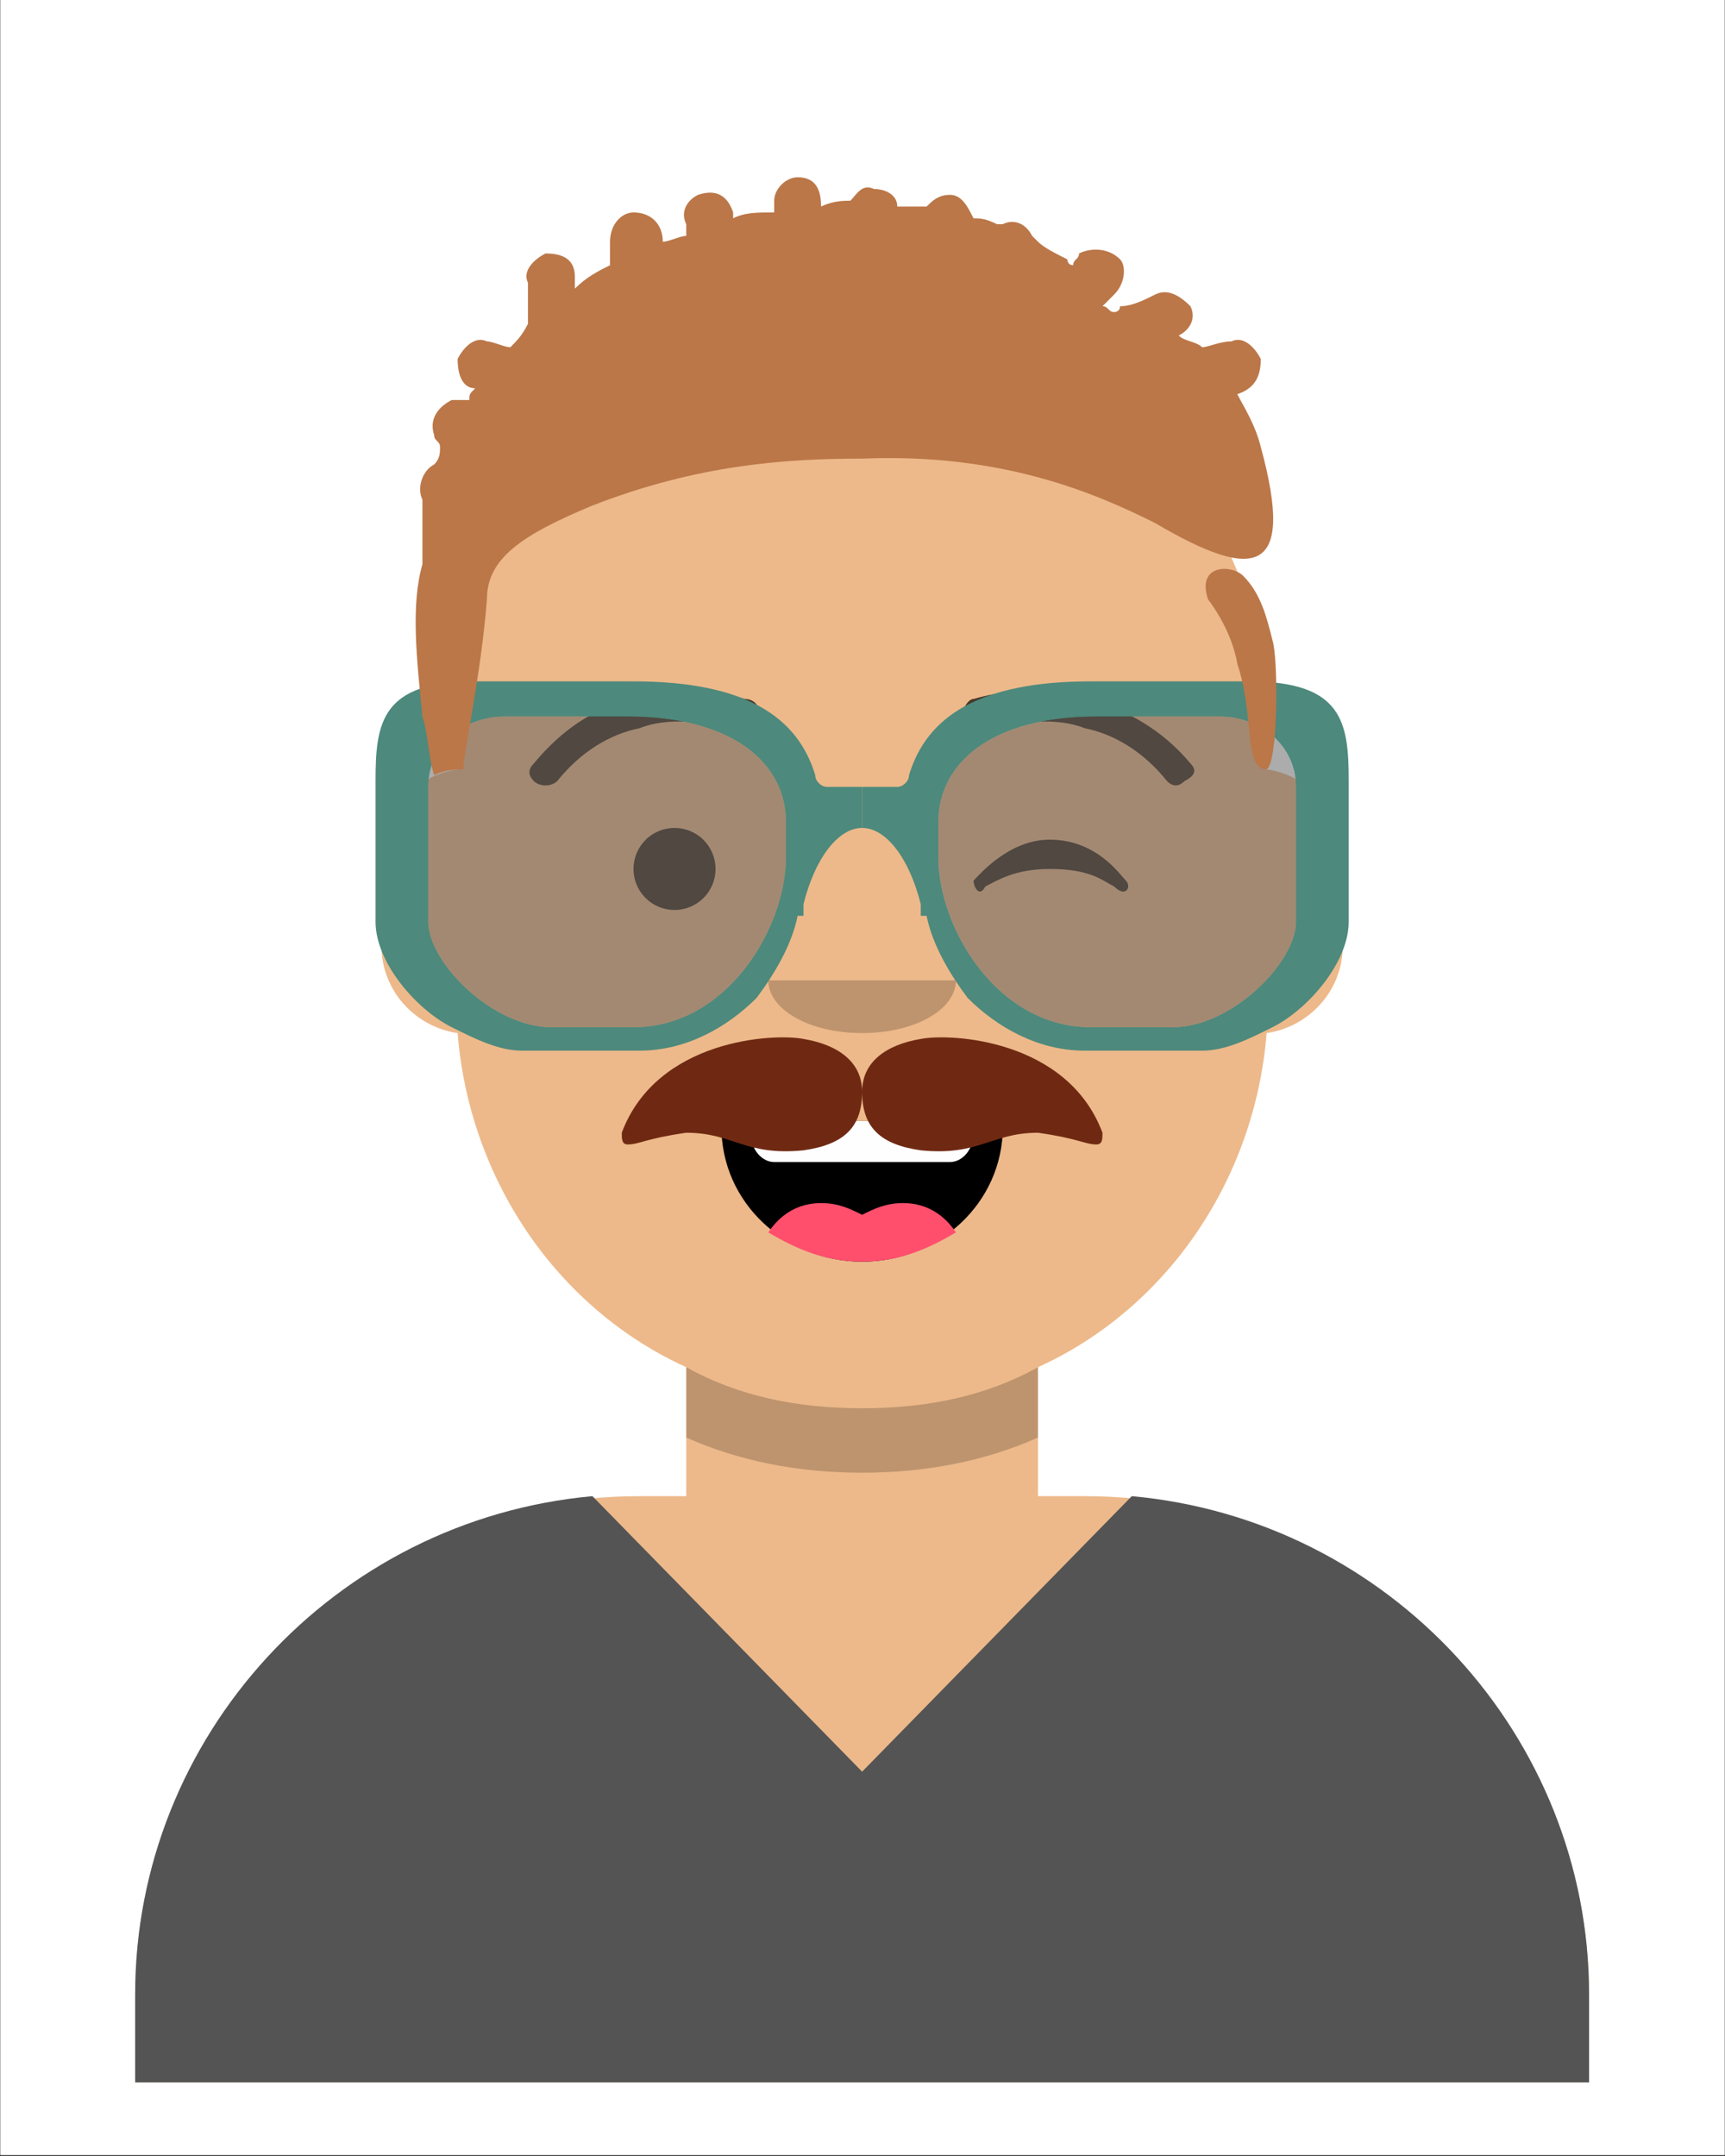
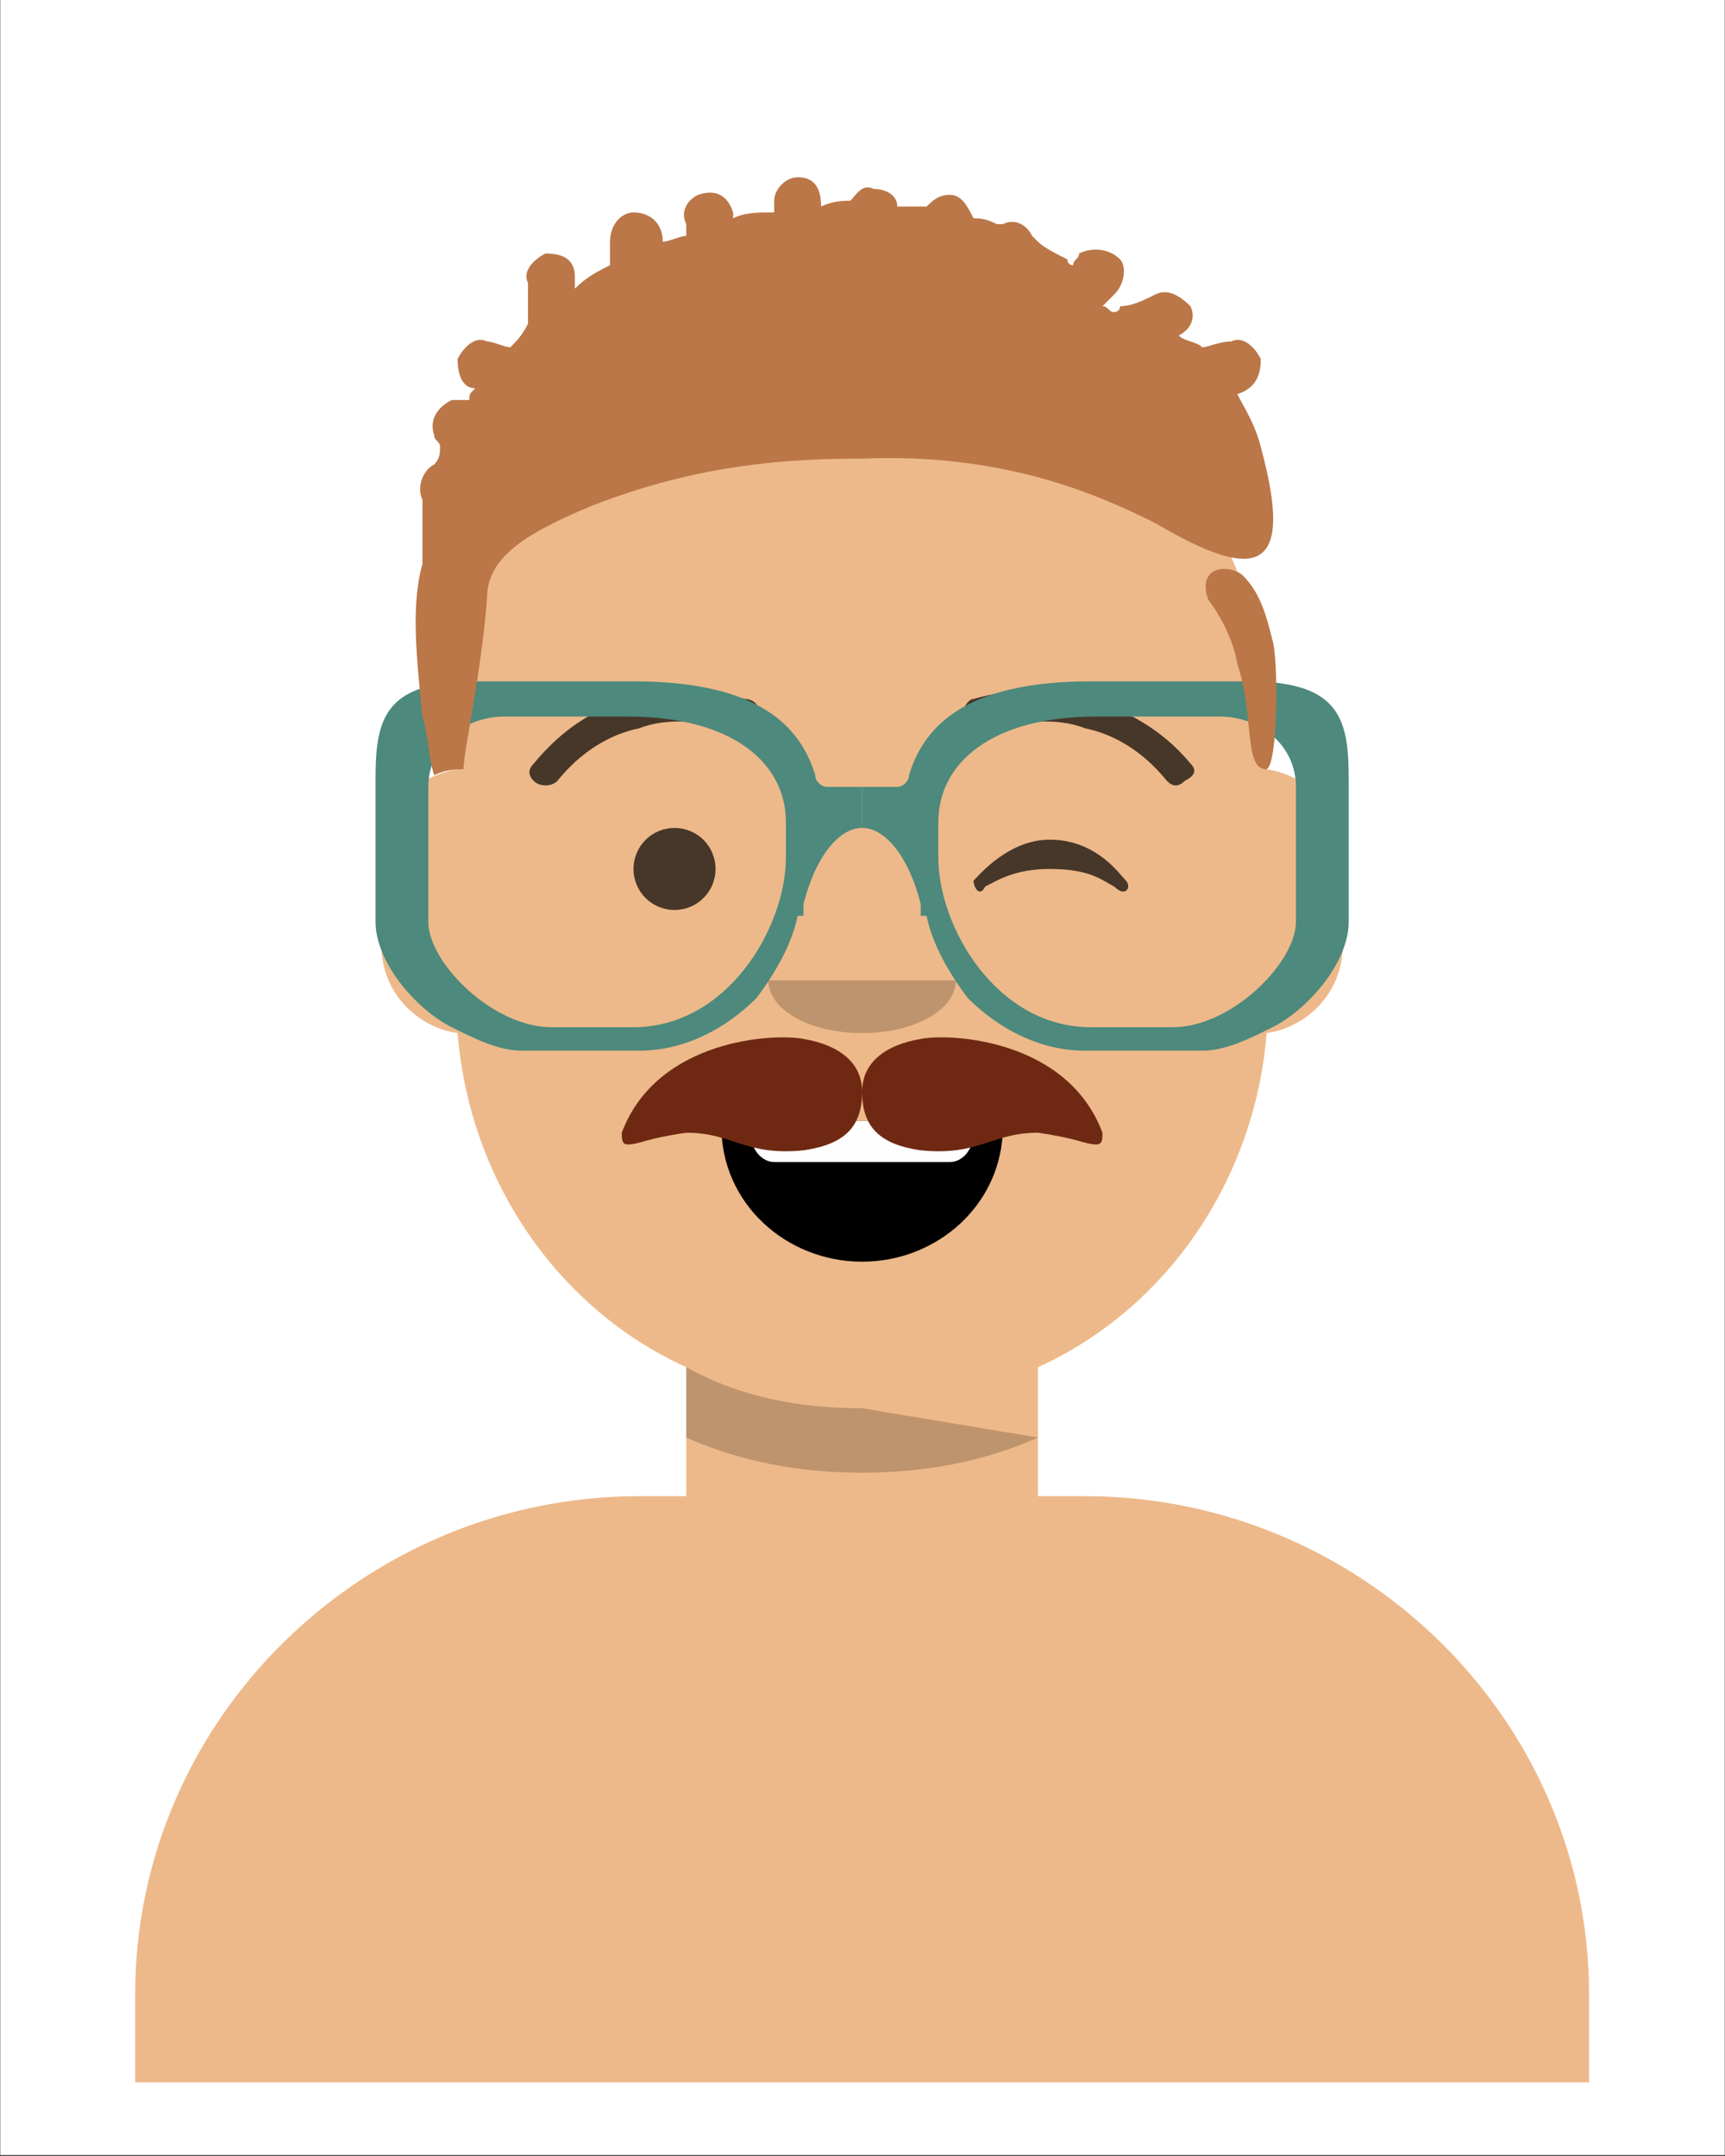
<svg xmlns="http://www.w3.org/2000/svg" width="1080" zoomAndPan="magnify" viewBox="0 0 810 1012.5" height="1350" preserveAspectRatio="xMidYMid meet" version="1.2">
  <rect x="0" y="0" width="810" height="1012.5" fill="#333333" stroke="none" />
  <defs>
    <clipPath id="dafa5e1d5d">
      <path d="M 0.199 0 L 809.801 0 L 809.801 1012 L 0.199 1012 Z M 0.199 0 " />
    </clipPath>
    <clipPath id="3d0ba482ec">
      <path d="M 63 149 L 747 149 L 747 977.91 L 63 977.91 Z M 63 149 " />
    </clipPath>
    <clipPath id="2e7f7c76c6">
-       <path d="M 63 702 L 747 702 L 747 977.91 L 63 977.91 Z M 63 702 " />
-     </clipPath>
+       </clipPath>
  </defs>
  <g id="46fa481f2b">
    <g clip-rule="nonzero" clip-path="url(#dafa5e1d5d)">
      <path style=" stroke:none;fill-rule:nonzero;fill:#ffffff;fill-opacity:1;" d="M 0.199 0 L 809.801 0 L 809.801 1012 L 0.199 1012 Z M 0.199 0 " />
      <path style=" stroke:none;fill-rule:nonzero;fill:#ffffff;fill-opacity:1;" d="M 0.199 0 L 809.801 0 L 809.801 1012 L 0.199 1012 Z M 0.199 0 " />
    </g>
    <g clip-rule="nonzero" clip-path="url(#3d0ba482ec)">
      <path style=" stroke:none;fill-rule:nonzero;fill:#edb98a;fill-opacity:1;" d="M 746.168 977.91 L 746.168 936.617 C 746.168 807.234 638.809 702.629 509.43 702.629 L 487.406 702.629 L 487.406 642.066 C 547.969 614.539 589.258 553.977 594.766 485.156 C 614.035 482.406 630.551 465.887 630.551 443.867 L 630.551 402.574 C 630.551 380.551 614.035 364.035 594.766 361.281 L 594.766 339.258 C 594.766 234.652 509.43 149.316 404.82 149.316 C 300.215 149.316 214.879 234.652 214.879 339.258 L 214.879 361.281 C 195.609 364.035 179.09 380.551 179.09 402.574 L 179.09 443.867 C 179.09 465.887 195.609 482.406 214.879 485.156 C 220.383 553.977 261.676 614.539 322.238 642.066 L 322.238 702.629 L 300.215 702.629 C 170.832 702.629 63.473 807.234 63.473 936.617 L 63.473 977.91 Z M 746.168 977.91 " />
    </g>
-     <path style=" stroke:none;fill-rule:nonzero;fill:#000000;fill-opacity:0.2;" d="M 404.82 691.617 C 374.539 691.617 347.012 686.113 322.238 675.102 L 322.238 642.066 C 347.012 655.832 374.539 661.336 404.82 661.336 C 435.102 661.336 462.629 655.832 487.406 642.066 L 487.406 675.102 C 462.629 686.113 435.102 691.617 404.82 691.617 Z M 404.82 691.617 " />
+     <path style=" stroke:none;fill-rule:nonzero;fill:#000000;fill-opacity:0.2;" d="M 404.82 691.617 C 374.539 691.617 347.012 686.113 322.238 675.102 L 322.238 642.066 C 347.012 655.832 374.539 661.336 404.82 661.336 L 487.406 675.102 C 462.629 686.113 435.102 691.617 404.82 691.617 Z M 404.82 691.617 " />
    <path style=" stroke:none;fill-rule:nonzero;fill:#000000;fill-opacity:0.2;" d="M 404.82 485.156 C 429.598 485.156 448.867 474.148 448.867 460.383 L 360.777 460.383 C 360.777 474.148 380.047 485.156 404.82 485.156 Z M 404.82 485.156 " />
    <g clip-rule="nonzero" clip-path="url(#2e7f7c76c6)">
      <path style=" stroke:none;fill-rule:nonzero;fill:#545454;fill-opacity:1;" d="M 746.168 977.91 L 746.168 936.617 C 746.168 815.496 652.574 713.641 531.449 702.629 L 404.82 832.012 L 278.191 702.629 C 157.07 713.641 63.473 815.496 63.473 936.617 L 63.473 977.91 Z M 746.168 977.91 " />
    </g>
    <path style=" stroke:none;fill-rule:nonzero;fill:#000000;fill-opacity:0.7;" d="M 528.699 413.586 C 531.449 416.336 528.699 421.844 523.191 416.336 C 517.688 413.586 512.18 408.078 492.91 408.078 C 476.395 408.078 468.137 413.586 462.629 416.336 C 459.879 421.844 457.125 416.336 457.125 413.586 C 459.879 410.832 473.641 394.316 492.91 394.316 C 514.934 394.316 525.945 410.832 528.699 413.586 Z M 528.699 413.586 " />
    <path style=" stroke:none;fill-rule:nonzero;fill:#000000;fill-opacity:0.7;" d="M 336 408.078 C 336 408.711 335.969 409.34 335.91 409.969 C 335.848 410.598 335.754 411.219 335.633 411.84 C 335.508 412.457 335.355 413.07 335.172 413.672 C 334.988 414.277 334.777 414.871 334.535 415.453 C 334.293 416.035 334.023 416.605 333.727 417.164 C 333.43 417.719 333.105 418.262 332.754 418.785 C 332.402 419.309 332.027 419.816 331.629 420.305 C 331.227 420.793 330.805 421.258 330.359 421.703 C 329.91 422.152 329.445 422.574 328.957 422.977 C 328.469 423.375 327.961 423.75 327.438 424.102 C 326.914 424.453 326.371 424.777 325.816 425.074 C 325.258 425.371 324.688 425.641 324.105 425.883 C 323.523 426.125 322.93 426.336 322.324 426.52 C 321.723 426.703 321.109 426.855 320.492 426.98 C 319.871 427.102 319.25 427.195 318.621 427.258 C 317.992 427.316 317.363 427.348 316.73 427.348 C 316.102 427.348 315.473 427.316 314.844 427.258 C 314.215 427.195 313.59 427.102 312.973 426.98 C 312.352 426.855 311.742 426.703 311.137 426.52 C 310.535 426.336 309.941 426.125 309.359 425.883 C 308.773 425.641 308.203 425.371 307.648 425.074 C 307.09 424.777 306.551 424.453 306.027 424.102 C 305.5 423.75 304.996 423.375 304.508 422.977 C 304.02 422.574 303.551 422.152 303.105 421.703 C 302.66 421.258 302.238 420.793 301.836 420.305 C 301.438 419.816 301.059 419.309 300.711 418.785 C 300.359 418.262 300.035 417.719 299.738 417.164 C 299.441 416.605 299.172 416.035 298.93 415.453 C 298.688 414.871 298.477 414.277 298.293 413.672 C 298.109 413.07 297.957 412.457 297.832 411.84 C 297.711 411.219 297.617 410.598 297.555 409.969 C 297.492 409.34 297.461 408.711 297.461 408.078 C 297.461 407.449 297.492 406.82 297.555 406.191 C 297.617 405.562 297.711 404.938 297.832 404.32 C 297.957 403.699 298.109 403.09 298.293 402.484 C 298.477 401.883 298.688 401.289 298.93 400.703 C 299.172 400.121 299.441 399.551 299.738 398.996 C 300.035 398.438 300.359 397.898 300.711 397.375 C 301.059 396.848 301.438 396.344 301.836 395.855 C 302.238 395.367 302.66 394.898 303.105 394.453 C 303.551 394.008 304.02 393.582 304.508 393.184 C 304.996 392.781 305.5 392.406 306.027 392.059 C 306.551 391.707 307.09 391.383 307.648 391.086 C 308.203 390.789 308.773 390.52 309.359 390.277 C 309.941 390.035 310.535 389.824 311.137 389.641 C 311.742 389.457 312.352 389.305 312.973 389.18 C 313.59 389.059 314.215 388.965 314.844 388.902 C 315.473 388.84 316.102 388.809 316.73 388.809 C 317.363 388.809 317.992 388.84 318.621 388.902 C 319.25 388.965 319.871 389.059 320.492 389.18 C 321.109 389.305 321.723 389.457 322.324 389.641 C 322.93 389.824 323.523 390.035 324.105 390.277 C 324.688 390.52 325.258 390.789 325.816 391.086 C 326.371 391.383 326.914 391.707 327.438 392.059 C 327.961 392.406 328.469 392.781 328.957 393.184 C 329.445 393.582 329.91 394.008 330.359 394.453 C 330.805 394.898 331.227 395.367 331.629 395.855 C 332.027 396.344 332.402 396.848 332.754 397.375 C 333.105 397.898 333.43 398.438 333.727 398.996 C 334.023 399.551 334.293 400.121 334.535 400.703 C 334.777 401.289 334.988 401.883 335.172 402.484 C 335.355 403.09 335.508 403.699 335.633 404.32 C 335.754 404.938 335.848 405.562 335.91 406.191 C 335.969 406.82 336 407.449 336 408.078 Z M 336 408.078 " />
    <path style=" stroke:none;fill-rule:nonzero;fill:#000000;fill-opacity:0.7;" d="M 261.676 366.789 C 258.922 369.539 253.418 369.539 250.664 366.789 C 247.91 364.035 247.91 361.281 250.664 358.527 C 264.43 342.012 278.191 333.754 294.711 328.246 C 311.227 322.742 330.496 322.742 349.766 328.246 C 355.27 328.246 358.023 333.754 355.27 336.508 C 355.27 342.012 352.52 344.766 347.012 342.012 C 330.496 339.258 313.98 336.508 300.215 342.012 C 286.449 344.766 272.688 353.023 261.676 366.789 Z M 261.676 366.789 " />
    <path style=" stroke:none;fill-rule:nonzero;fill:#000000;fill-opacity:0.7;" d="M 547.969 366.789 C 550.719 369.539 553.473 369.539 556.227 366.789 C 561.73 364.035 561.73 361.281 558.98 358.527 C 545.215 342.012 528.699 333.754 512.18 328.246 C 495.664 322.742 476.395 322.742 457.125 328.246 C 454.371 328.246 451.621 333.754 451.621 336.508 C 454.371 342.012 457.125 344.766 459.879 342.012 C 479.148 339.258 495.664 336.508 509.43 342.012 C 523.191 344.766 536.957 353.023 547.969 366.789 Z M 547.969 366.789 " />
    <path style=" stroke:none;fill-rule:nonzero;fill:#4d897c;fill-opacity:1;" d="M 404.82 369.539 L 388.305 369.539 C 385.551 369.539 382.801 366.789 382.801 364.035 C 374.539 336.508 349.766 319.988 297.461 319.988 L 223.137 319.988 C 179.09 319.988 176.34 339.258 176.34 366.789 L 176.34 432.855 C 176.34 452.125 195.609 474.148 212.125 482.406 C 223.137 487.91 234.148 493.418 245.16 493.418 L 300.215 493.418 C 322.238 493.418 341.508 482.406 355.27 468.641 C 363.531 457.629 371.789 443.867 374.539 430.102 L 377.293 430.102 C 377.293 430.102 377.293 427.348 377.293 427.348 C 377.293 424.598 377.293 424.598 377.293 424.598 C 382.801 402.574 393.809 388.809 404.82 388.809 Z M 236.898 336.508 L 294.711 336.508 C 344.262 336.508 369.035 358.527 369.035 386.059 L 369.035 402.574 C 369.035 435.605 341.508 482.406 297.461 482.406 L 258.922 482.406 C 231.395 482.406 201.113 452.125 201.113 432.855 L 201.113 369.539 C 201.113 350.27 217.629 336.508 236.898 336.508 Z M 236.898 336.508 " />
    <path style=" stroke:none;fill-rule:nonzero;fill:#4d897c;fill-opacity:1;" d="M 404.82 369.539 L 421.34 369.539 C 424.09 369.539 426.844 366.789 426.844 364.035 C 435.102 336.508 459.879 319.988 512.18 319.988 L 586.508 319.988 C 630.551 319.988 633.305 339.258 633.305 366.789 L 633.305 432.855 C 633.305 452.125 614.035 474.148 597.52 482.406 C 586.508 487.91 575.496 493.418 564.484 493.418 L 509.43 493.418 C 487.406 493.418 468.137 482.406 454.371 468.641 C 446.113 457.629 437.855 443.867 435.102 430.102 L 432.352 430.102 C 432.352 430.102 432.352 427.348 432.352 427.348 C 432.352 424.598 432.352 424.598 432.352 424.598 C 426.844 402.574 415.832 388.809 404.82 388.809 Z M 572.742 336.508 L 514.934 336.508 C 465.383 336.508 440.609 358.527 440.609 386.059 L 440.609 402.574 C 440.609 435.605 468.137 482.406 512.18 482.406 L 550.719 482.406 C 578.25 482.406 608.531 452.125 608.531 432.855 L 608.531 369.539 C 608.531 350.27 592.012 336.508 572.742 336.508 Z M 572.742 336.508 " />
-     <path style=" stroke:none;fill-rule:nonzero;fill:#5b5b5b;fill-opacity:0.5;" d="M 572.742 336.508 L 514.934 336.508 C 465.383 336.508 440.609 358.527 440.609 386.059 L 440.609 402.574 C 440.609 435.605 468.137 482.406 512.18 482.406 L 550.719 482.406 C 578.25 482.406 608.531 452.125 608.531 432.855 L 608.531 369.539 C 608.531 350.27 592.012 336.508 572.742 336.508 Z M 236.898 336.508 L 294.711 336.508 C 344.262 336.508 369.035 358.527 369.035 386.059 L 369.035 402.574 C 369.035 435.605 341.508 482.406 297.461 482.406 L 258.922 482.406 C 231.395 482.406 201.113 452.125 201.113 432.855 L 201.113 369.539 C 201.113 350.27 217.629 336.508 236.898 336.508 Z M 236.898 336.508 " />
    <path style=" stroke:none;fill-rule:nonzero;fill:#000000;fill-opacity:1;" d="M 404.82 592.516 C 440.609 592.516 470.891 564.988 470.891 529.203 L 470.891 526.449 L 338.754 526.449 L 338.754 529.203 C 338.754 564.988 369.035 592.516 404.82 592.516 Z M 404.82 592.516 " />
-     <path style=" stroke:none;fill-rule:nonzero;fill:#ff4f6d;fill-opacity:1;" d="M 404.82 592.516 C 421.34 592.516 435.102 587.012 448.867 578.754 C 443.359 570.496 435.102 564.988 424.09 564.988 C 415.832 564.988 410.328 567.742 404.82 570.496 C 399.316 567.742 393.809 564.988 385.551 564.988 C 374.539 564.988 366.281 570.496 360.777 578.754 C 374.539 587.012 388.305 592.516 404.82 592.516 Z M 404.82 592.516 " />
    <path style=" stroke:none;fill-rule:nonzero;fill:#fefefe;fill-opacity:1;" d="M 457.125 526.449 L 352.52 526.449 L 352.52 531.957 C 352.52 540.215 358.023 545.719 363.531 545.719 L 446.113 545.719 C 451.621 545.719 457.125 540.215 457.125 531.957 Z M 457.125 526.449 " />
    <path style=" stroke:none;fill-rule:nonzero;fill:#bb7748;fill-opacity:1;" d="M 198.359 237.406 C 198.359 237.406 198.359 234.652 198.359 234.652 C 195.609 229.148 198.359 220.887 203.867 218.137 C 206.621 215.383 206.621 212.629 206.621 209.879 C 206.621 207.125 203.867 207.125 203.867 204.371 C 201.113 196.113 206.621 190.609 212.125 187.855 C 214.879 187.855 217.629 187.855 220.383 187.855 C 220.383 185.102 220.383 185.102 223.137 182.348 C 217.629 182.348 214.879 176.844 214.879 168.586 C 217.629 163.078 223.137 157.574 228.641 160.328 C 231.395 160.328 236.898 163.078 239.652 163.078 C 242.406 160.328 245.16 157.574 247.91 152.066 C 247.91 152.066 247.91 149.316 247.91 146.562 C 247.91 143.809 247.91 138.305 247.91 132.797 C 245.16 127.293 250.664 121.789 256.172 119.035 C 264.43 119.035 269.934 121.789 269.934 130.047 C 269.934 132.797 269.934 132.797 269.934 135.551 C 275.441 130.047 280.945 127.293 286.449 124.539 C 286.449 121.789 286.449 116.281 286.449 113.527 C 286.449 105.27 291.957 99.766 297.461 99.766 C 305.719 99.766 311.227 105.27 311.227 113.527 C 313.98 113.527 319.484 110.777 322.238 110.777 C 322.238 108.023 322.238 108.023 322.238 105.27 C 319.484 99.766 322.238 94.258 327.742 91.508 C 336 88.754 341.508 91.508 344.262 99.766 C 344.262 99.766 344.262 102.52 344.262 102.52 C 349.766 99.766 355.27 99.766 363.531 99.766 C 363.531 97.012 363.531 97.012 363.531 94.258 C 363.531 88.754 369.035 83.246 374.539 83.246 C 382.801 83.246 385.551 88.754 385.551 97.012 C 391.059 94.258 396.562 94.258 399.316 94.258 C 402.07 91.508 404.82 86 410.328 88.754 C 415.832 88.754 421.34 91.508 421.34 97.012 C 426.844 97.012 429.598 97.012 435.102 97.012 C 437.855 94.258 440.609 91.508 446.113 91.508 C 451.621 91.508 454.371 97.012 457.125 102.52 C 459.879 102.52 462.629 102.52 468.137 105.27 C 468.137 105.27 468.137 105.27 470.891 105.27 C 476.395 102.52 481.898 105.27 484.652 110.777 C 484.652 110.777 487.406 113.527 487.406 113.527 C 490.16 116.281 495.664 119.035 501.168 121.789 C 501.168 121.789 501.168 124.539 503.922 124.539 C 503.922 121.789 506.676 121.789 506.676 119.035 C 512.18 116.281 520.441 116.281 525.945 121.789 C 528.699 124.539 528.699 132.797 523.191 138.305 C 523.191 138.305 520.441 141.059 517.688 143.809 C 520.441 143.809 520.441 146.562 523.191 146.562 C 523.191 146.562 525.945 146.562 525.945 143.809 C 531.449 143.809 536.957 141.059 542.461 138.305 C 547.969 135.551 553.473 138.305 558.98 143.809 C 561.73 149.316 558.98 154.82 553.473 157.574 C 556.227 160.328 561.73 160.328 564.484 163.078 C 567.238 163.078 572.742 160.328 578.25 160.328 C 583.754 157.574 589.258 163.078 592.012 168.586 C 592.012 176.844 589.258 182.348 581 185.102 C 583.754 190.609 589.258 198.867 592.012 209.879 C 608.531 270.438 589.258 273.191 542.461 245.664 C 514.934 231.898 470.891 212.629 404.82 215.383 C 369.035 215.383 327.742 218.137 278.191 237.406 C 245.16 251.168 228.641 262.18 228.641 281.449 C 225.891 317.238 217.629 353.023 217.629 361.281 C 214.879 361.281 209.371 361.281 203.867 364.035 C 201.113 355.777 201.113 344.766 198.359 336.508 C 195.609 308.977 192.855 284.203 198.359 264.934 C 198.359 253.922 198.359 245.664 198.359 237.406 Z M 567.238 281.449 C 561.73 264.934 578.25 264.934 583.754 270.438 C 592.012 278.699 594.766 289.707 597.52 300.719 C 600.27 308.977 600.27 358.527 594.766 361.281 C 583.754 361.281 589.258 336.508 581 311.73 C 578.25 295.215 567.238 281.449 567.238 281.449 Z M 567.238 281.449 " />
    <path style=" stroke:none;fill-rule:nonzero;fill:#6f2912;fill-opacity:1;" d="M 377.293 540.215 C 396.562 537.461 404.82 529.203 404.82 512.688 C 404.82 529.203 413.078 537.461 432.352 540.215 C 459.879 542.969 465.383 531.957 487.406 531.957 C 506.676 534.707 509.43 537.461 514.934 537.461 C 517.688 537.461 517.688 534.707 517.688 531.957 C 501.168 487.91 446.113 485.156 432.352 487.91 C 415.832 490.664 404.82 498.922 404.82 512.688 C 404.82 498.922 393.809 490.664 377.293 487.91 C 363.531 485.156 308.473 487.91 291.957 531.957 C 291.957 534.707 291.957 537.461 294.711 537.461 C 300.215 537.461 302.969 534.707 322.238 531.957 C 344.262 531.957 349.766 542.969 377.293 540.215 Z M 377.293 540.215 " />
  </g>
</svg>